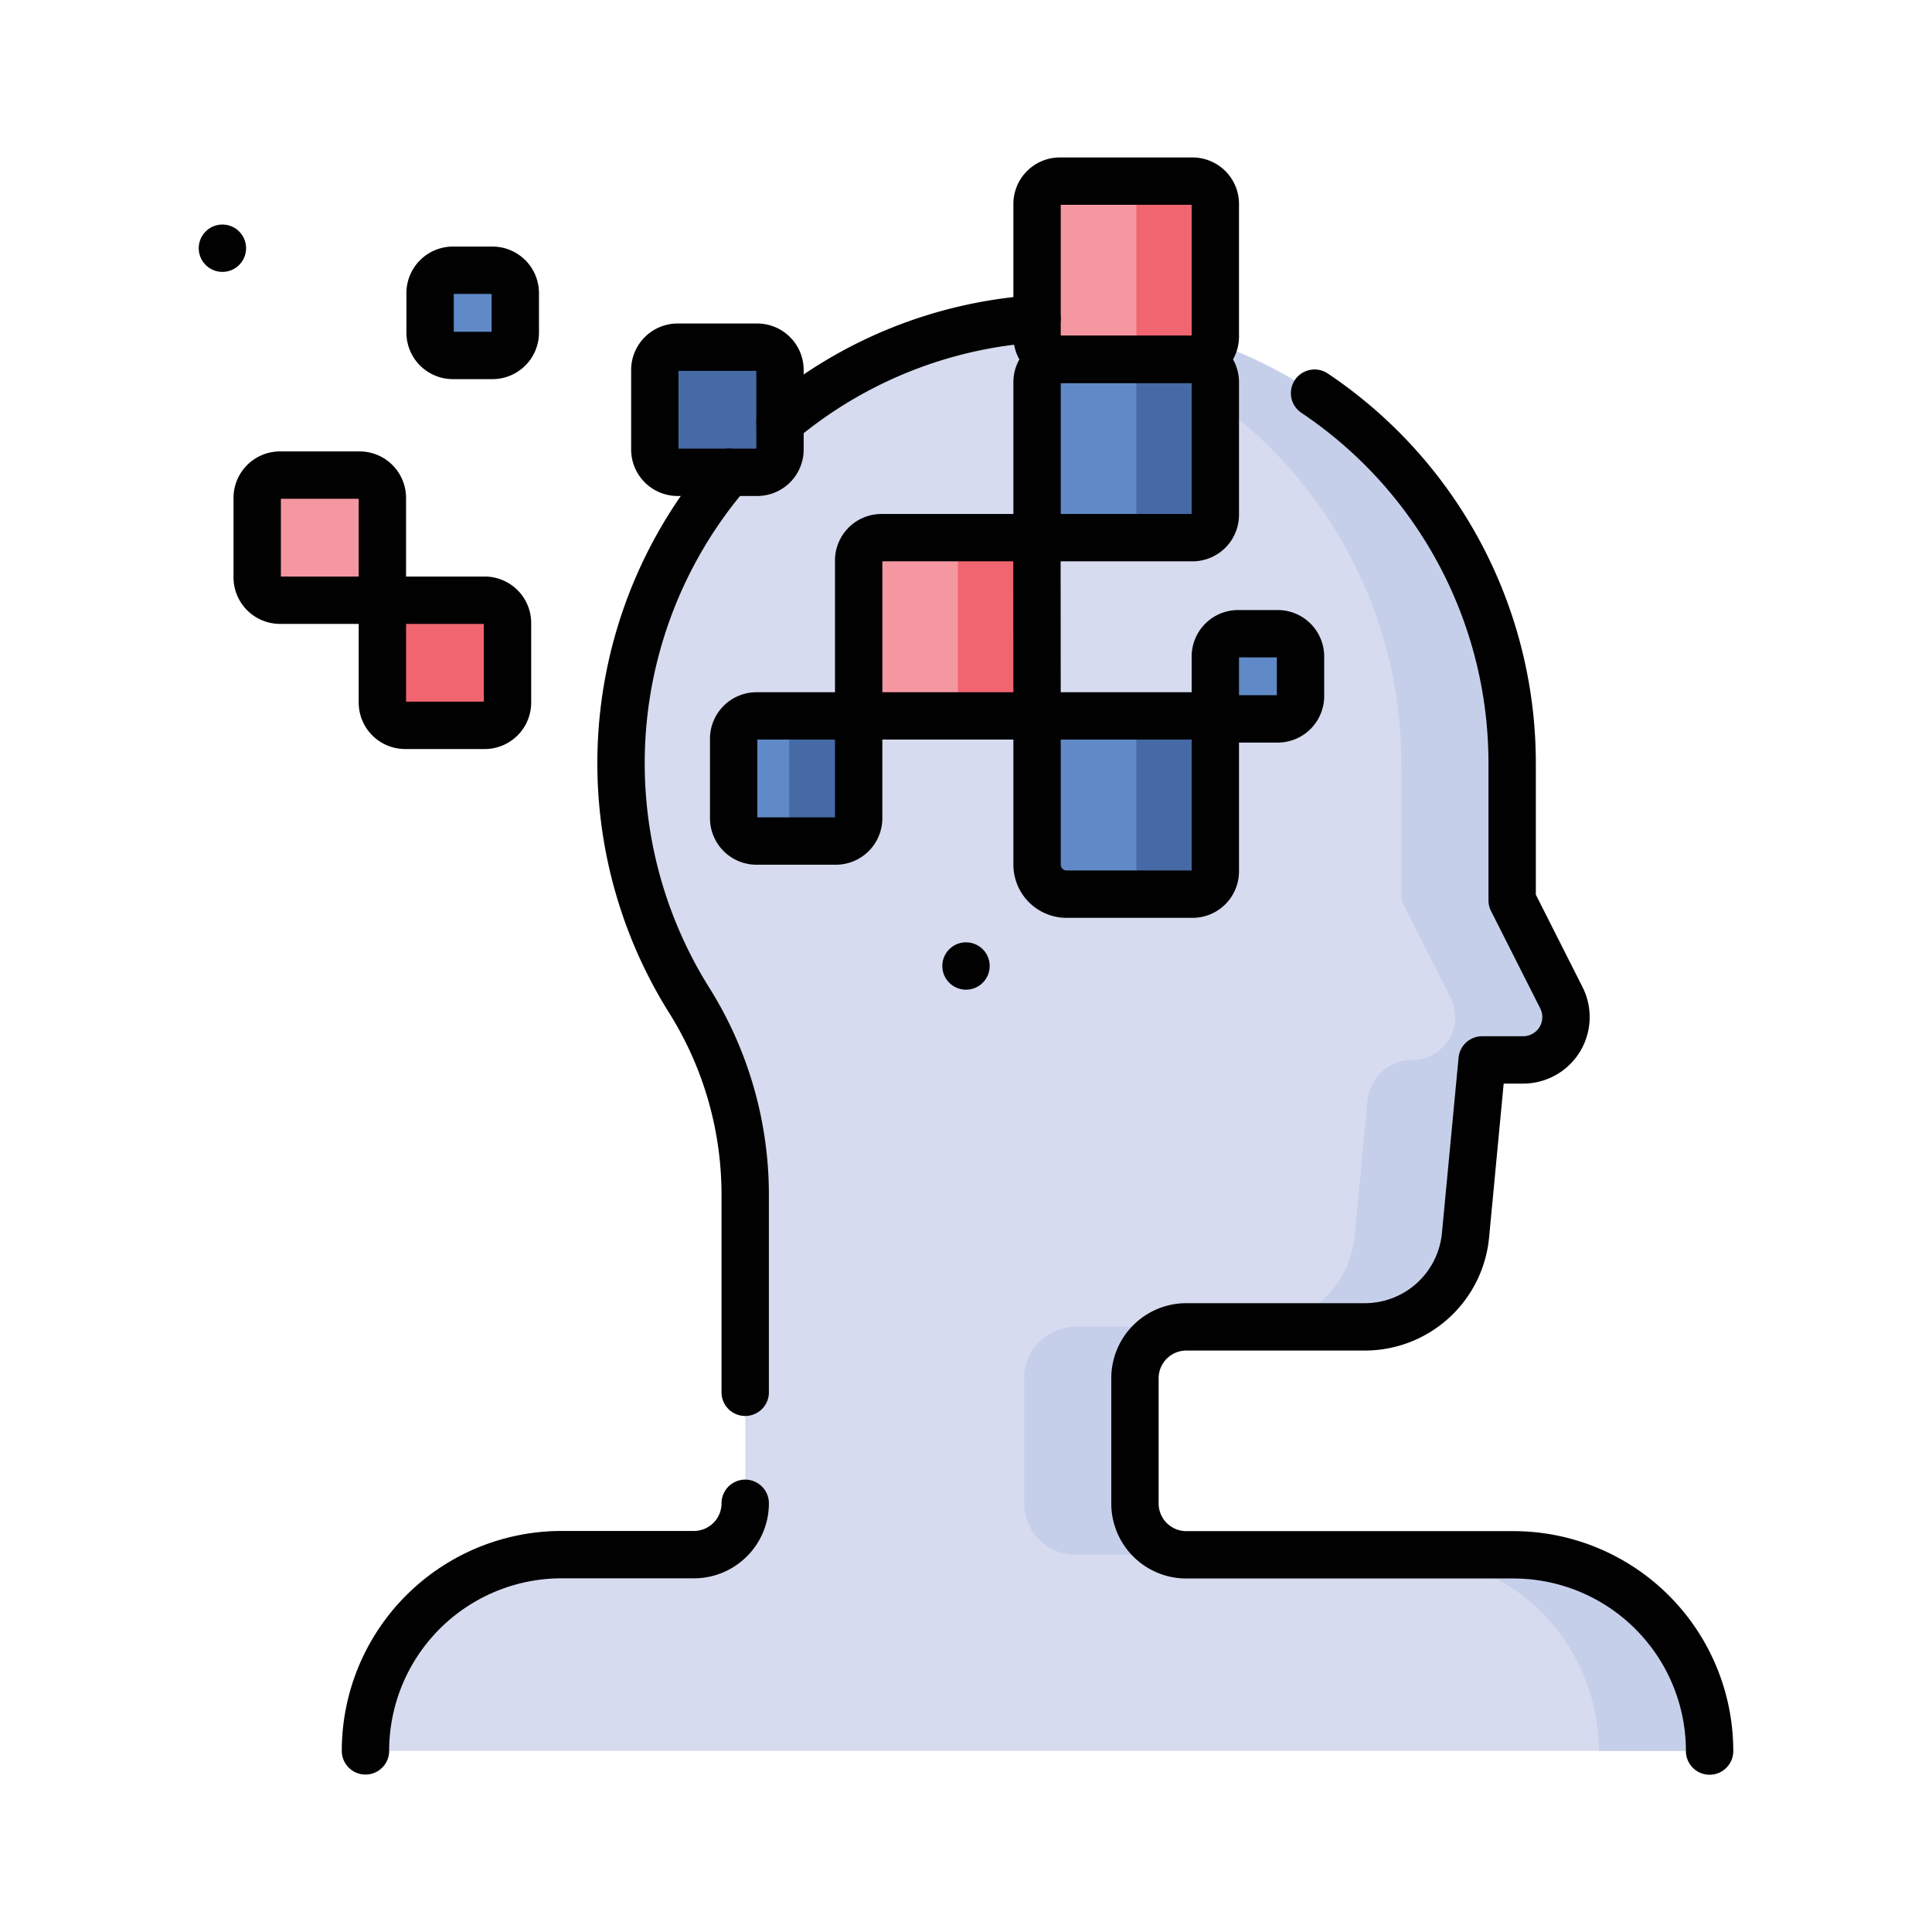
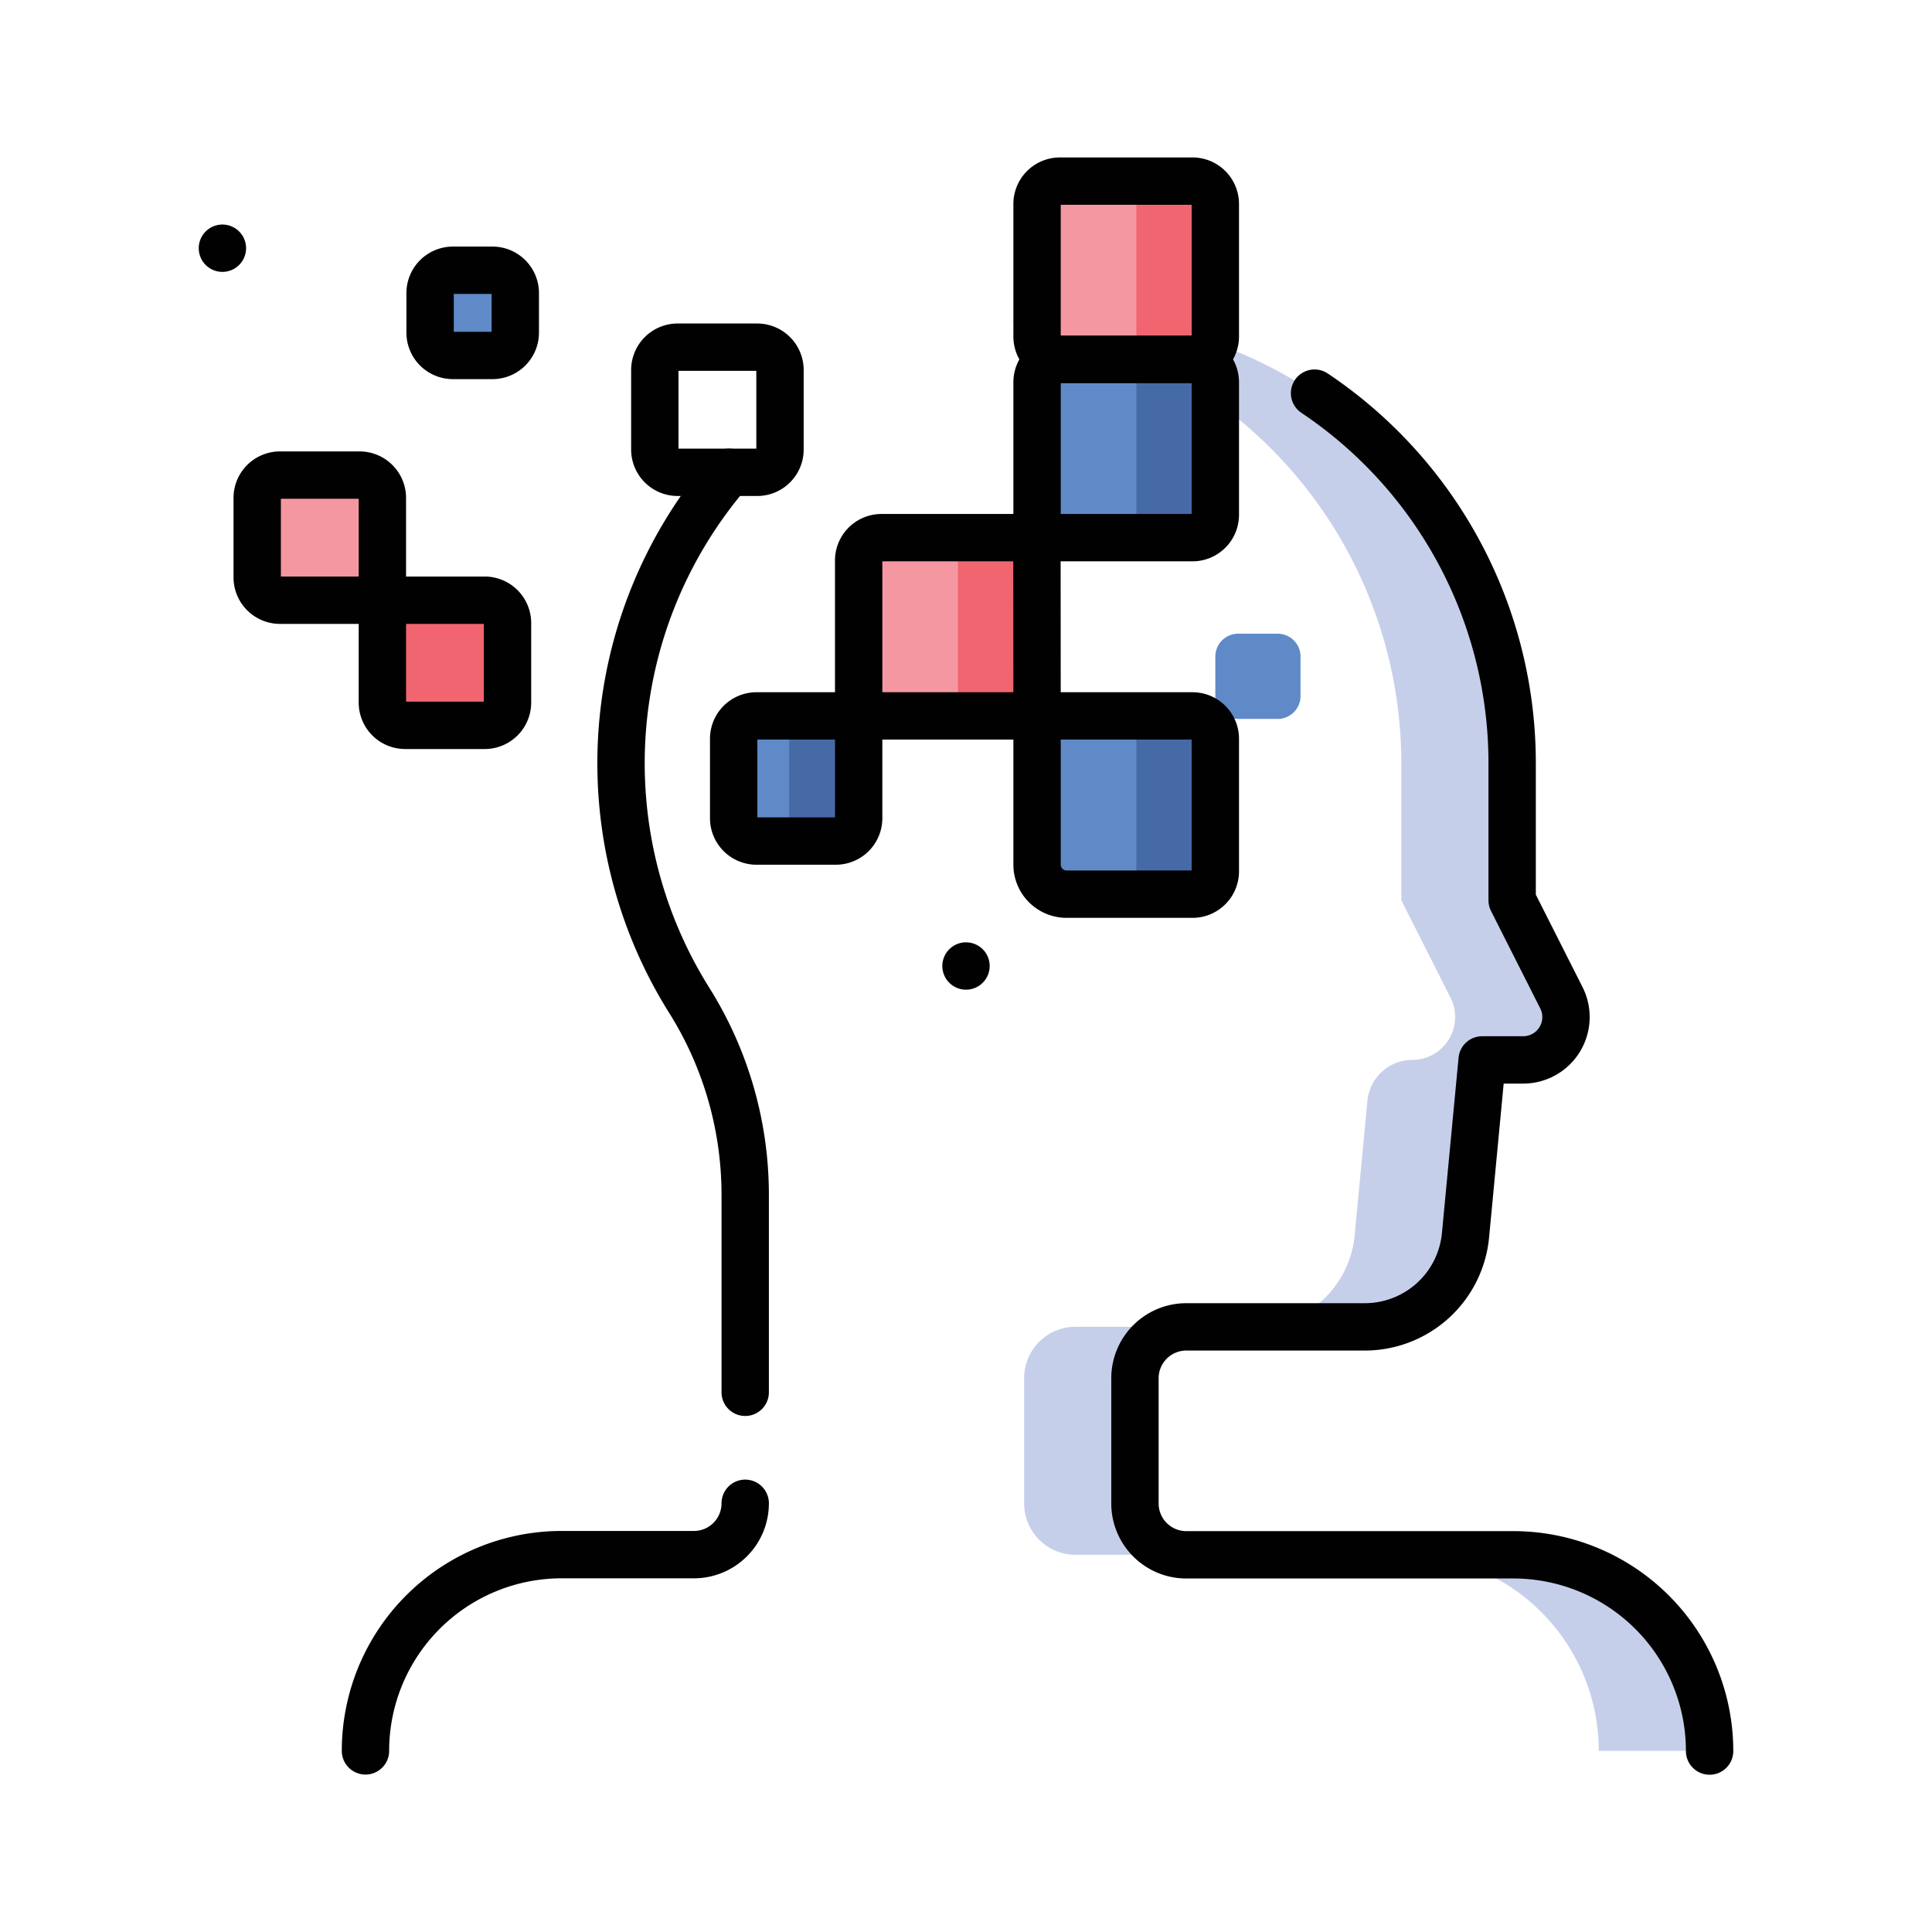
<svg xmlns="http://www.w3.org/2000/svg" id="Layer_1" data-name="Layer 1" viewBox="0 0 432 432">
  <defs>
    <style>.cls-1{fill:#d7dbef;}.cls-2{fill:#c6cfea;}.cls-3{fill:#f597a1;}.cls-4{fill:#5f8ac7;}.cls-5{fill:#466aa6;}.cls-6{fill:#f16570;}.cls-7{fill:none;stroke:#010101;stroke-linecap:round;stroke-linejoin:round;stroke-width:10.59px;}</style>
  </defs>
-   <path class="cls-1" d="M349.14,223.08l-11-21.77,0-30.61a99.64,99.64,0,1,0-184,53,81.81,81.81,0,0,1,12.51,43.62v68.78a11.48,11.48,0,0,1-11.48,11.48H125.61A43.87,43.87,0,0,0,81.73,391.5H382.27a43.89,43.89,0,0,0-43.88-43.88H265.26a11.48,11.48,0,0,1-11.48-11.48v-28a11.48,11.48,0,0,1,11.48-11.47h39.91a22.62,22.62,0,0,0,22.52-20.49L331.41,237h9.18A9.59,9.59,0,0,0,349.14,223.08Z" />
  <path class="cls-2" d="M313.34,170.7l0,30.61,11,21.77A9.59,9.59,0,0,1,315.81,237h0a10.1,10.1,0,0,0-10.05,9.13l-2.85,30.08A22.61,22.61,0,0,1,280.4,296.7h24.77a22.62,22.62,0,0,0,22.52-20.49L331.41,237h9.18a9.59,9.59,0,0,0,8.55-13.92l-11-21.77,0-30.61A99.63,99.63,0,0,0,238.5,71.07a101.76,101.76,0,0,0-12.42.76A99.66,99.66,0,0,1,313.34,170.7Z" />
  <path class="cls-2" d="M253.78,336.14v-28a11.48,11.48,0,0,1,11.47-11.47H240.48A11.48,11.48,0,0,0,229,308.17v28a11.48,11.48,0,0,0,11.48,11.48h24.78A11.48,11.48,0,0,1,253.78,336.14Z" />
  <path class="cls-2" d="M338.39,347.62H313.61a43.87,43.87,0,0,1,43.88,43.88h24.78A43.88,43.88,0,0,0,338.39,347.62Z" />
  <path class="cls-3" d="M266.64,80.36H237a5.11,5.11,0,0,1-5.11-5.11V45.61A5.11,5.11,0,0,1,237,40.5h29.64a5.11,5.11,0,0,1,5.11,5.11V75.25A5.11,5.11,0,0,1,266.64,80.36Z" />
  <path class="cls-4" d="M266.64,120.22H231.89V85.47A5.11,5.11,0,0,1,237,80.36h29.64a5.11,5.11,0,0,1,5.11,5.11v29.64A5.11,5.11,0,0,1,266.64,120.22Z" />
  <path class="cls-3" d="M231.89,160.08H192V125.33a5.11,5.11,0,0,1,5.11-5.11h34.75Z" />
  <path class="cls-4" d="M186.92,188.06H169.16a5.11,5.11,0,0,1-5.11-5.11V165.19a5.11,5.11,0,0,1,5.11-5.11H192V183A5.11,5.11,0,0,1,186.92,188.06Z" />
-   <path class="cls-5" d="M169.3,105.61H151.53a5.1,5.1,0,0,1-5.11-5.1V82.74a5.11,5.11,0,0,1,5.11-5.11H169.3a5.11,5.11,0,0,1,5.11,5.11v17.77A5.1,5.1,0,0,1,169.3,105.61Z" />
  <path class="cls-4" d="M266.64,199.94H238.49a6.61,6.61,0,0,1-6.6-6.6V160.08h34.75a5.11,5.11,0,0,1,5.11,5.11v29.64A5.11,5.11,0,0,1,266.64,199.94Z" />
  <path class="cls-6" d="M108.37,162.19H90.6a5.1,5.1,0,0,1-5.1-5.1V134.21h22.87a5.11,5.11,0,0,1,5.11,5.11v17.77A5.1,5.1,0,0,1,108.37,162.19Z" />
  <path class="cls-3" d="M85.5,134.21H62.62a5.11,5.11,0,0,1-5.11-5.11V111.34a5.11,5.11,0,0,1,5.11-5.11H80.39a5.11,5.11,0,0,1,5.11,5.11Z" />
  <path class="cls-5" d="M192,160.08V183a5.11,5.11,0,0,1-5.11,5.11H171.35a5.11,5.11,0,0,0,5.11-5.11V160.08Z" />
  <path class="cls-6" d="M266.64,40.5H249a5.1,5.1,0,0,1,5.1,5.11V75.25a5.1,5.1,0,0,1-5.1,5.11h17.68a5.11,5.11,0,0,0,5.11-5.11V45.61A5.11,5.11,0,0,0,266.64,40.5Z" />
  <path class="cls-5" d="M266.64,80.36H249a5.1,5.1,0,0,1,5.1,5.11v29.64a5.1,5.1,0,0,1-5.1,5.11h17.68a5.11,5.11,0,0,0,5.11-5.11V85.47A5.11,5.11,0,0,0,266.64,80.36Z" />
  <rect class="cls-6" x="214.2" y="120.22" width="17.69" height="39.86" />
  <path class="cls-5" d="M266.64,160.08H249a5.1,5.1,0,0,1,5.1,5.11v29.64a5.1,5.1,0,0,1-5.1,5.11h17.68a5.11,5.11,0,0,0,5.11-5.11V165.19A5.11,5.11,0,0,0,266.64,160.08Z" />
  <path class="cls-4" d="M285.69,160.75h-8.83a5.11,5.11,0,0,1-5.11-5.11v-8.83a5.11,5.11,0,0,1,5.11-5.11h8.83a5.11,5.11,0,0,1,5.11,5.11v8.83A5.11,5.11,0,0,1,285.69,160.75Z" />
  <path class="cls-4" d="M110.11,79.48h-8.83a5.11,5.11,0,0,1-5.11-5.11V65.54a5.11,5.11,0,0,1,5.11-5.11h8.83a5.11,5.11,0,0,1,5.11,5.11v8.83A5.11,5.11,0,0,1,110.11,79.48Z" />
-   <path class="cls-7" d="M231.89,71.28a99.17,99.17,0,0,0-57.48,23.08" />
  <path class="cls-7" d="M166.63,311.32v-44a81.8,81.8,0,0,0-12.5-43.62A99.75,99.75,0,0,1,163,105.61" />
  <path class="cls-7" d="M81.72,391.5a43.88,43.88,0,0,1,43.89-43.88h29.55a11.47,11.47,0,0,0,11.47-11.48" />
  <path class="cls-7" d="M293.94,87.91a99.55,99.55,0,0,1,44.18,82.79l0,30.61,11,21.77A9.58,9.58,0,0,1,340.59,237h-9.18l-3.72,39.21a22.61,22.61,0,0,1-22.51,20.48H265.25a11.49,11.49,0,0,0-11.47,11.49v28a11.48,11.48,0,0,0,11.47,11.48h73.14a43.87,43.87,0,0,1,43.88,43.88" />
  <path class="cls-7" d="M266.64,80.36H237a5.11,5.11,0,0,1-5.11-5.11V45.61A5.11,5.11,0,0,1,237,40.5h29.64a5.11,5.11,0,0,1,5.11,5.11V75.25A5.11,5.11,0,0,1,266.64,80.36Z" />
  <path class="cls-7" d="M266.64,120.22H231.89V85.47A5.11,5.11,0,0,1,237,80.36h29.64a5.11,5.11,0,0,1,5.11,5.11v29.64A5.11,5.11,0,0,1,266.64,120.22Z" />
  <path class="cls-7" d="M231.89,160.08H192V125.33a5.11,5.11,0,0,1,5.11-5.11h34.75Z" />
  <path class="cls-7" d="M186.92,188.06H169.16a5.11,5.11,0,0,1-5.11-5.11V165.19a5.11,5.11,0,0,1,5.11-5.11H192V183A5.11,5.11,0,0,1,186.92,188.06Z" />
  <path class="cls-7" d="M169.3,105.61H151.53a5.1,5.1,0,0,1-5.11-5.1V82.74a5.11,5.11,0,0,1,5.11-5.11H169.3a5.11,5.11,0,0,1,5.11,5.11v17.77A5.1,5.1,0,0,1,169.3,105.61Z" />
  <path class="cls-7" d="M266.64,199.94H238.49a6.61,6.61,0,0,1-6.6-6.6V160.08h34.75a5.11,5.11,0,0,1,5.11,5.11v29.64A5.11,5.11,0,0,1,266.64,199.94Z" />
  <path class="cls-7" d="M108.37,162.19H90.6a5.1,5.1,0,0,1-5.1-5.1V134.21h22.87a5.11,5.11,0,0,1,5.11,5.11v17.77A5.1,5.1,0,0,1,108.37,162.19Z" />
  <path class="cls-7" d="M85.5,134.21H62.62a5.11,5.11,0,0,1-5.11-5.11V111.34a5.11,5.11,0,0,1,5.11-5.11H80.39a5.11,5.11,0,0,1,5.11,5.11Z" />
-   <path class="cls-7" d="M285.69,160.75h-8.83a5.11,5.11,0,0,1-5.11-5.11v-8.83a5.11,5.11,0,0,1,5.11-5.11h8.83a5.11,5.11,0,0,1,5.11,5.11v8.83A5.11,5.11,0,0,1,285.69,160.75Z" />
  <path class="cls-7" d="M110.11,79.48h-8.83a5.11,5.11,0,0,1-5.11-5.11V65.54a5.11,5.11,0,0,1,5.11-5.11h8.83a5.11,5.11,0,0,1,5.11,5.11v8.83A5.11,5.11,0,0,1,110.11,79.48Z" />
  <line class="cls-7" x1="49.73" y1="55.5" x2="49.73" y2="55.5" />
  <line class="cls-7" x1="216" y1="216" x2="216" y2="216" />
</svg>